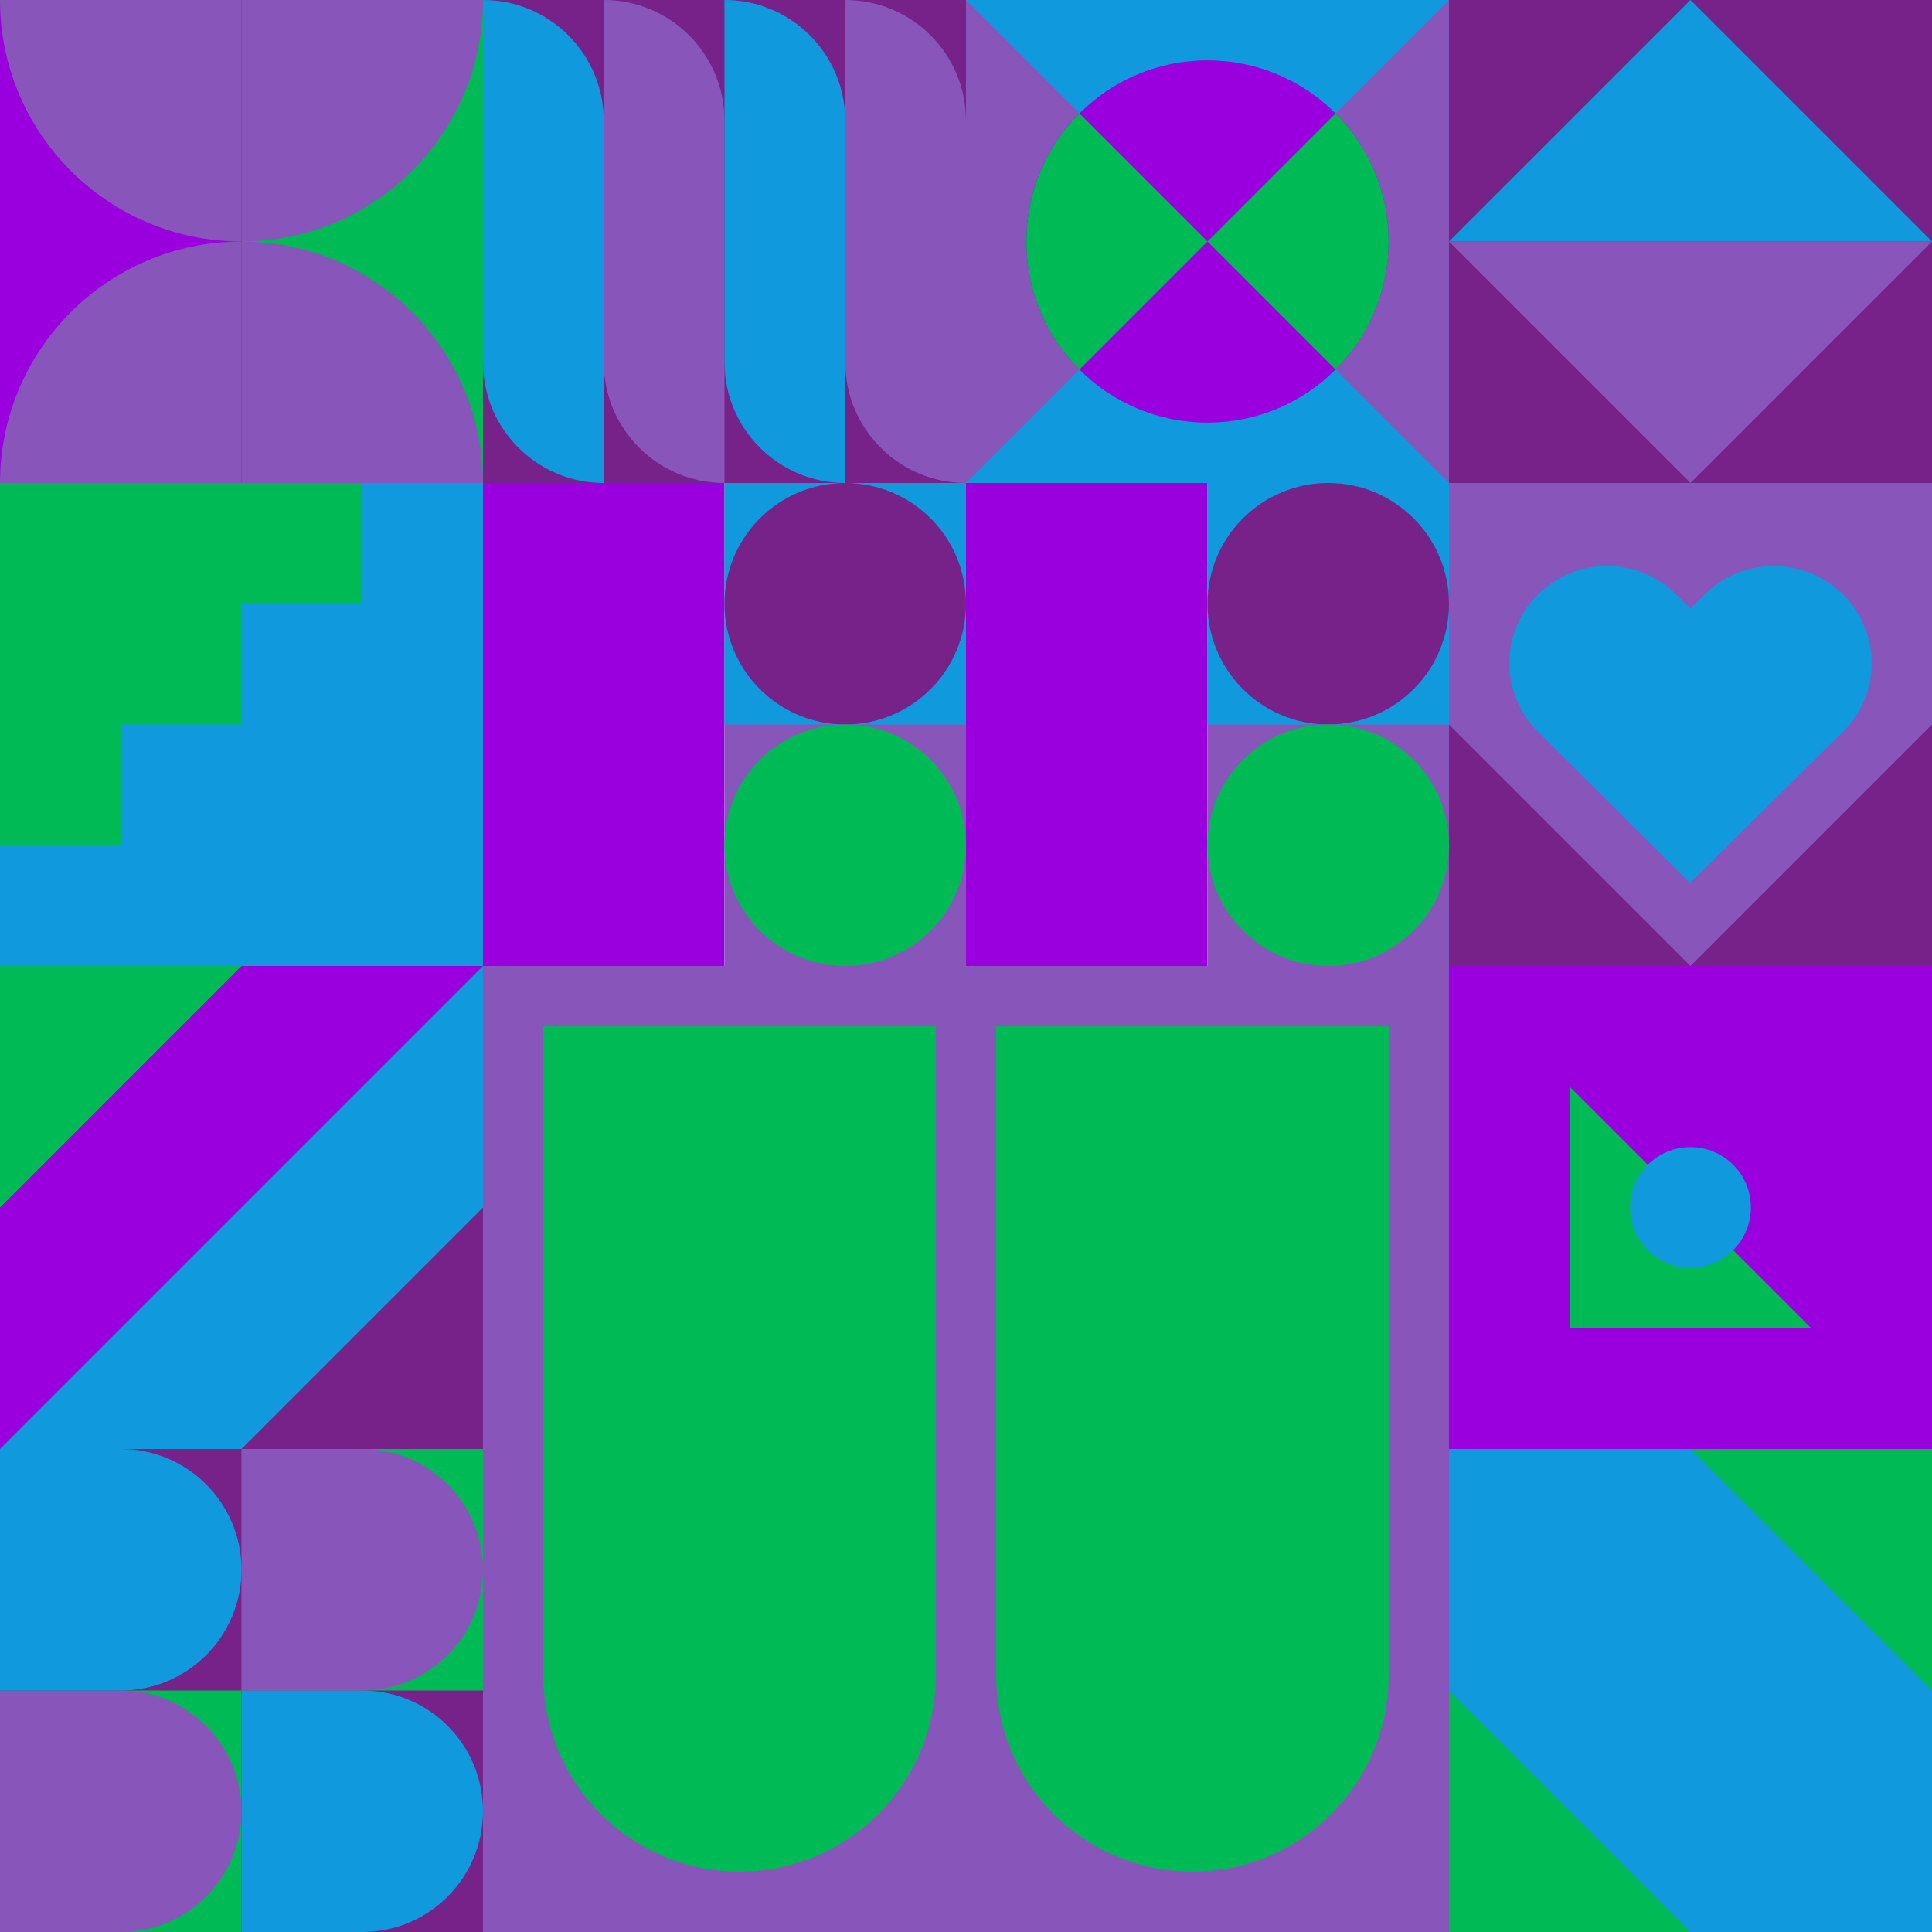
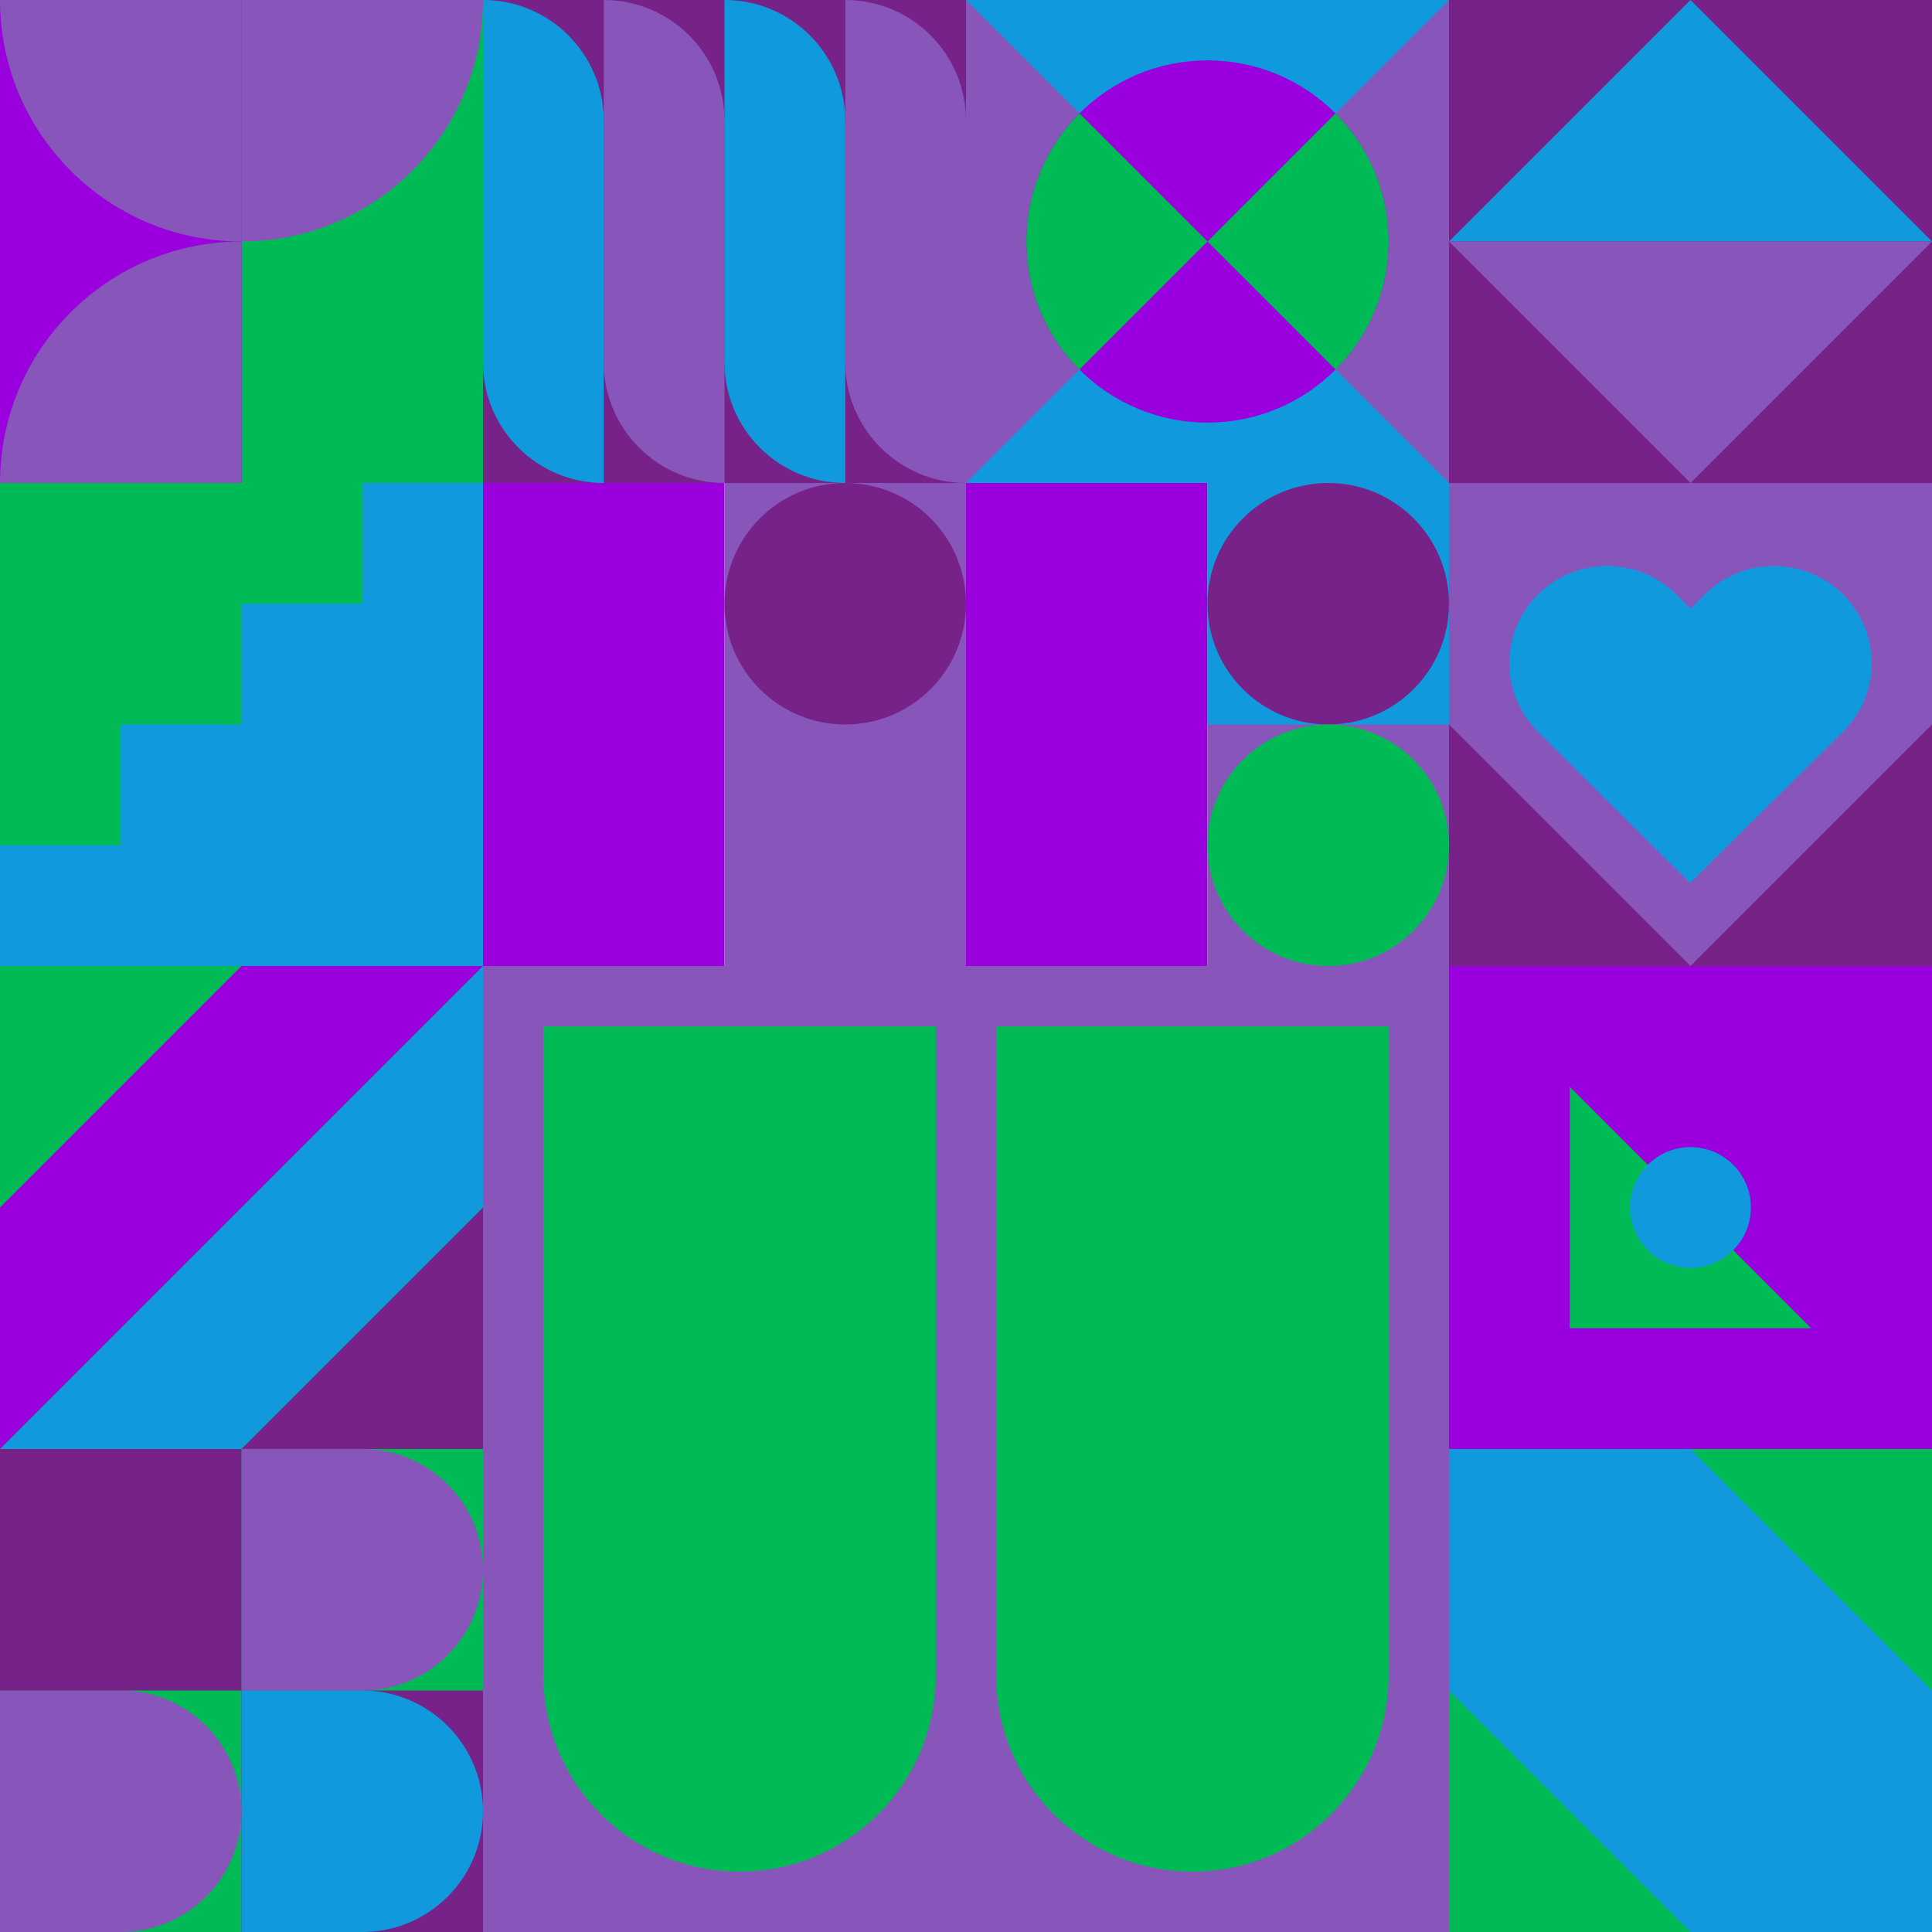
<svg xmlns="http://www.w3.org/2000/svg" id="geo" width="1280" height="1280" viewBox="0 0 1280 1280" fill="none" style="width:640px;height:640px">
  <g class="svg-image">
    <g class="block-0" transform="translate(0,0), scale(1), rotate(0, 160, 160)" height="320" width="320" clip-path="url(#trim)">
      <rect width="320" height="320" fill="#1199dd" />
      <rect y="320" width="320" height="320" transform="rotate(-90 0 320)" fill="#00bb55" />
-       <path d="M160 320V160C248.366 160 320 231.634 320 320H160Z" fill="#8855bb" />
      <path d="M160 0V160C248.366 160 320 88.366 320 0L160 0Z" fill="#8855bb" />
      <rect y="320" width="320" height="160" transform="rotate(-90 0 320)" fill="#9900dd" />
      <path d="M160 320V160C71.634 160 0 231.634 0 320H160Z" fill="#8855bb" />
      <path d="M160 0V160C71.634 160 0 88.366 0 0L160 0Z" fill="#8855bb" />
    </g>
    <g class="block-1" transform="translate(320,0), scale(1), rotate(0, 160, 160)" height="320" width="320" clip-path="url(#trim)">
      <rect width="320" height="320" fill="#772288" />
      <path d="M80 0C124.183 0 160 35.817 160 80V320V320C115.817 320 80 284.183 80 240V0V0Z" fill="#8855bb" />
      <path d="M240 0C284.183 0 320 35.817 320 80V320V320C275.817 320 240 284.183 240 240V0V0Z" fill="#8855bb" />
      <path d="M80 320C35.817 320 0 284.183 0 240V0V0C44.183 0 80 35.817 80 80V320V320Z" fill="#1199dd" />
      <path d="M240 320C195.817 320 160 284.183 160 240V0V0C204.183 0 240 35.817 240 80V320V320Z" fill="#1199dd" />
    </g>
    <g class="block-2" transform="translate(640,0), scale(1), rotate(0, 160, 160)" height="320" width="320" clip-path="url(#trim)">
      <rect width="320" height="320" fill="#1199dd" />
      <path d="M160 160L320 0V320L160 160Z" fill="#8855bb" />
      <path d="M160 160L0 0V320L160 160Z" fill="#8855bb" />
      <circle cx="160" cy="160" r="120" fill="#9900dd" />
      <path fill-rule="evenodd" clip-rule="evenodd" d="M244.853 75.147C266.569 96.863 280 126.863 280 160C280 193.137 266.569 223.137 244.853 244.853L160 160L244.853 75.147ZM75.147 75.147L160 160L75.147 244.853C53.431 223.137 40 193.137 40 160C40 126.863 53.431 96.863 75.147 75.147Z" fill="#00bb55" />
    </g>
    <g class="block-3" transform="translate(960,0), scale(1), rotate(180, 160, 160)" height="320" width="320" clip-path="url(#trim)">
      <rect width="320" height="320" fill="#772288" />
      <path d="M160 320 0 160h320L160 320Z" fill="#1199dd" />
      <path d="M160 0 0 160h320L160 0Z" fill="#8855bb" />
    </g>
    <g class="block-4" transform="translate(0,320), scale(1), rotate(270, 160, 160)" height="320" width="320" clip-path="url(#trim)">
      <defs>
        <clipPath id="ClipPath-1">
          <rect width="320" height="320" fill="white" />
        </clipPath>
      </defs>
      <style>@keyframes geo-63a0_t{0%,to{transform:translate(0,0)}13.636%{transform:translate(0,0);animation-timing-function:cubic-bezier(.4,0,.6,1)}}@keyframes geo-63a1_t{0%{transform:translate(0,0)}13.636%{transform:translate(0,0);animation-timing-function:cubic-bezier(.4,0,.6,1)}50%,63.636%{transform:translate(-80px,0);animation-timing-function:cubic-bezier(.4,0,.6,1)}to{transform:translate(-80px,-80px)}}</style>
      <g clip-path="url(#ClipPath-1)" style="animation:2.2s linear infinite both geo-63a0_t">
        <rect width="320" height="320" fill="#00bb55" />
        <path fill-rule="evenodd" clip-rule="evenodd" d="M0 0h80v80h80v80h80v80h80v80h80v320h-80v-80h-80v-80h-80v-80H80v-80H0V0Z" fill="#1199dd" style="animation:2.2s linear infinite both geo-63a1_t" />
      </g>
    </g>
    <g class="block-5" transform="translate(320,320), scale(1), rotate(0, 160, 160)" height="320" width="320" clip-path="url(#trim)">
      <rect width="320" height="320" fill="white" />
      <rect y="320" width="320" height="160" transform="rotate(-90 0 320)" fill="#9900dd" />
      <rect x="160" y="320" width="320" height="160" transform="rotate(-90 160 320)" fill="#8855bb" />
-       <path d="M160 160V0H320V160H160Z" fill="#1199dd" />
      <circle cx="240" cy="80" r="80" fill="#772288" />
-       <circle cx="240" cy="240" r="80" fill="#00bb55" />
    </g>
    <g class="block-6" transform="translate(640,320), scale(1), rotate(0, 160, 160)" height="320" width="320" clip-path="url(#trim)">
      <rect width="320" height="320" fill="white" />
      <rect y="320" width="320" height="160" transform="rotate(-90 0 320)" fill="#9900dd" />
      <rect x="160" y="320" width="320" height="160" transform="rotate(-90 160 320)" fill="#8855bb" />
      <path d="M160 160V0H320V160H160Z" fill="#1199dd" />
      <circle cx="240" cy="80" r="80" fill="#772288" />
      <circle cx="240" cy="240" r="80" fill="#00bb55" />
    </g>
    <g class="block-7" transform="translate(960,320), scale(1), rotate(0, 160, 160)" height="320" width="320" clip-path="url(#trim)">
      <rect width="320" height="320" fill="#8855bb" />
      <path d="M58.973 73.852c-25.297 25.135-25.297 65.887 0 91.023L159.746 265c33.675-33.459 67.466-66.805 101.281-100.125 25.297-25.136 25.297-65.888 0-91.023-25.298-25.136-66.314-25.136-91.612 0L160 83.206l-9.415-9.355c-25.298-25.135-66.314-25.135-91.612 0Z" fill="#1199dd" />
      <path d="M320 160v160H160l160-160ZM0 160v160h160L0 160Z" fill="#772288" />
    </g>
    <g class="block-8" transform="translate(0,640), scale(1), rotate(90, 160, 160)" height="320" width="320" clip-path="url(#trim)">
      <rect width="320" height="320" fill="#9900dd" />
      <rect width="320" height="320" fill="#00bb55" />
      <path d="M160 0H0L320 320V160L160 0Z" fill="#1199dd" />
      <path d="M0 0V160L160 320H320L0 0Z" fill="#9900dd" />
      <path d="M320 160V0H160L320 160Z" fill="#772288" />
    </g>
    <g class="block-9" transform="translate(320,640), scale(2), rotate(180, 160, 160)" height="640" width="640" clip-path="url(#trim)">
      <rect width="320" height="320" fill="#8855bb" />
      <path d="M20 300V85C20 49.102 49.102 20 85 20V20C120.899 20 150 49.102 150 85V300H20Z" fill="#00bb55" />
      <path d="M170 300V85C170 49.102 199.101 20 235 20V20C270.899 20 300 49.102 300 85V300H170Z" fill="#00bb55" />
    </g>
    <g class="block-10" transform="translate(960,640), scale(1), rotate(180, 160, 160)" height="320" width="320" clip-path="url(#trim)">
      <style>@keyframes geo-70a0_t{0%,6.818%{transform:translate(160px,160px) rotate(0deg) translate(-160px,-160px);animation-timing-function:cubic-bezier(.4,0,.6,1)}25%,31.818%{transform:translate(160px,160px) rotate(90deg) translate(-160px,-160px);animation-timing-function:cubic-bezier(.4,0,.6,1)}50%,56.818%{transform:translate(160px,160px) rotate(180deg) translate(-160px,-160px);animation-timing-function:cubic-bezier(.4,0,.6,1)}75%,81.818%{transform:translate(160px,160px) rotate(270deg) translate(-160px,-160px);animation-timing-function:cubic-bezier(.4,0,.6,1)}to{transform:translate(160px,160px) rotate(360deg) translate(-160px,-160px)}}</style>
      <rect width="320" height="320" fill="#9900dd" />
      <path d="M240 240V80H80l160 160Z" fill="#00bb55" style="animation:4.4s linear infinite both geo-70a0_t" />
      <circle cx="160" cy="160" fill="#1199dd" r="40" />
    </g>
    <g class="block-11" transform="translate(0,960), scale(1), rotate(90, 160, 160)" height="320" width="320" clip-path="url(#trim)">
      <rect width="320" height="320" fill="#1199dd" />
      <rect y="320" width="320" height="320" transform="rotate(-90 0 320)" fill="#00bb55" />
      <rect x="160" y="160" width="160" height="160" transform="rotate(-90 160 160)" fill="#772288" />
      <path d="M160 160V80C160 35.817 195.817 0 240 0C284.183 0 320 35.817 320 80V160H160Z" fill="#1199dd" />
      <path d="M160 320V240C160 195.817 195.817 160 240 160C284.183 160 320 195.817 320 240V320H160Z" fill="#8855bb" />
      <path d="M160 160V80C160 35.817 124.183 0 80 0C35.817 0 0 35.817 0 80V160H160Z" fill="#8855bb" />
      <rect y="320" width="160" height="160" transform="rotate(-90 0 320)" fill="#772288" />
-       <path d="M160 320V240C160 195.817 124.183 160 80 160C35.817 160 0 195.817 0 240V320H160Z" fill="#1199dd" />
    </g>
    <g class="block-12" transform="translate(960,960), scale(1), rotate(0, 160, 160)" height="320" width="320" clip-path="url(#trim)">
      <rect width="320" height="320" fill="#8855bb" />
      <rect width="320" height="320" fill="#00bb55" />
      <path fill-rule="evenodd" clip-rule="evenodd" d="M0 0H160L320 160V320H160L0 160V0Z" fill="#1199dd" />
    </g>
  </g>
  <clipPath id="trim">
    <rect width="320" height="320" fill="white" />
  </clipPath>
  <filter id="noiseFilter">
    <feTurbulence baseFrequency="0.5" result="noise" />
    <feColorMatrix type="saturate" values="0.10" />
    <feBlend in="SourceGraphic" in2="noise" mode="multiply" />
  </filter>
  <rect transform="translate(0,0)" height="1280" width="1280" filter="url(#noiseFilter)" opacity="0.4" />
</svg>